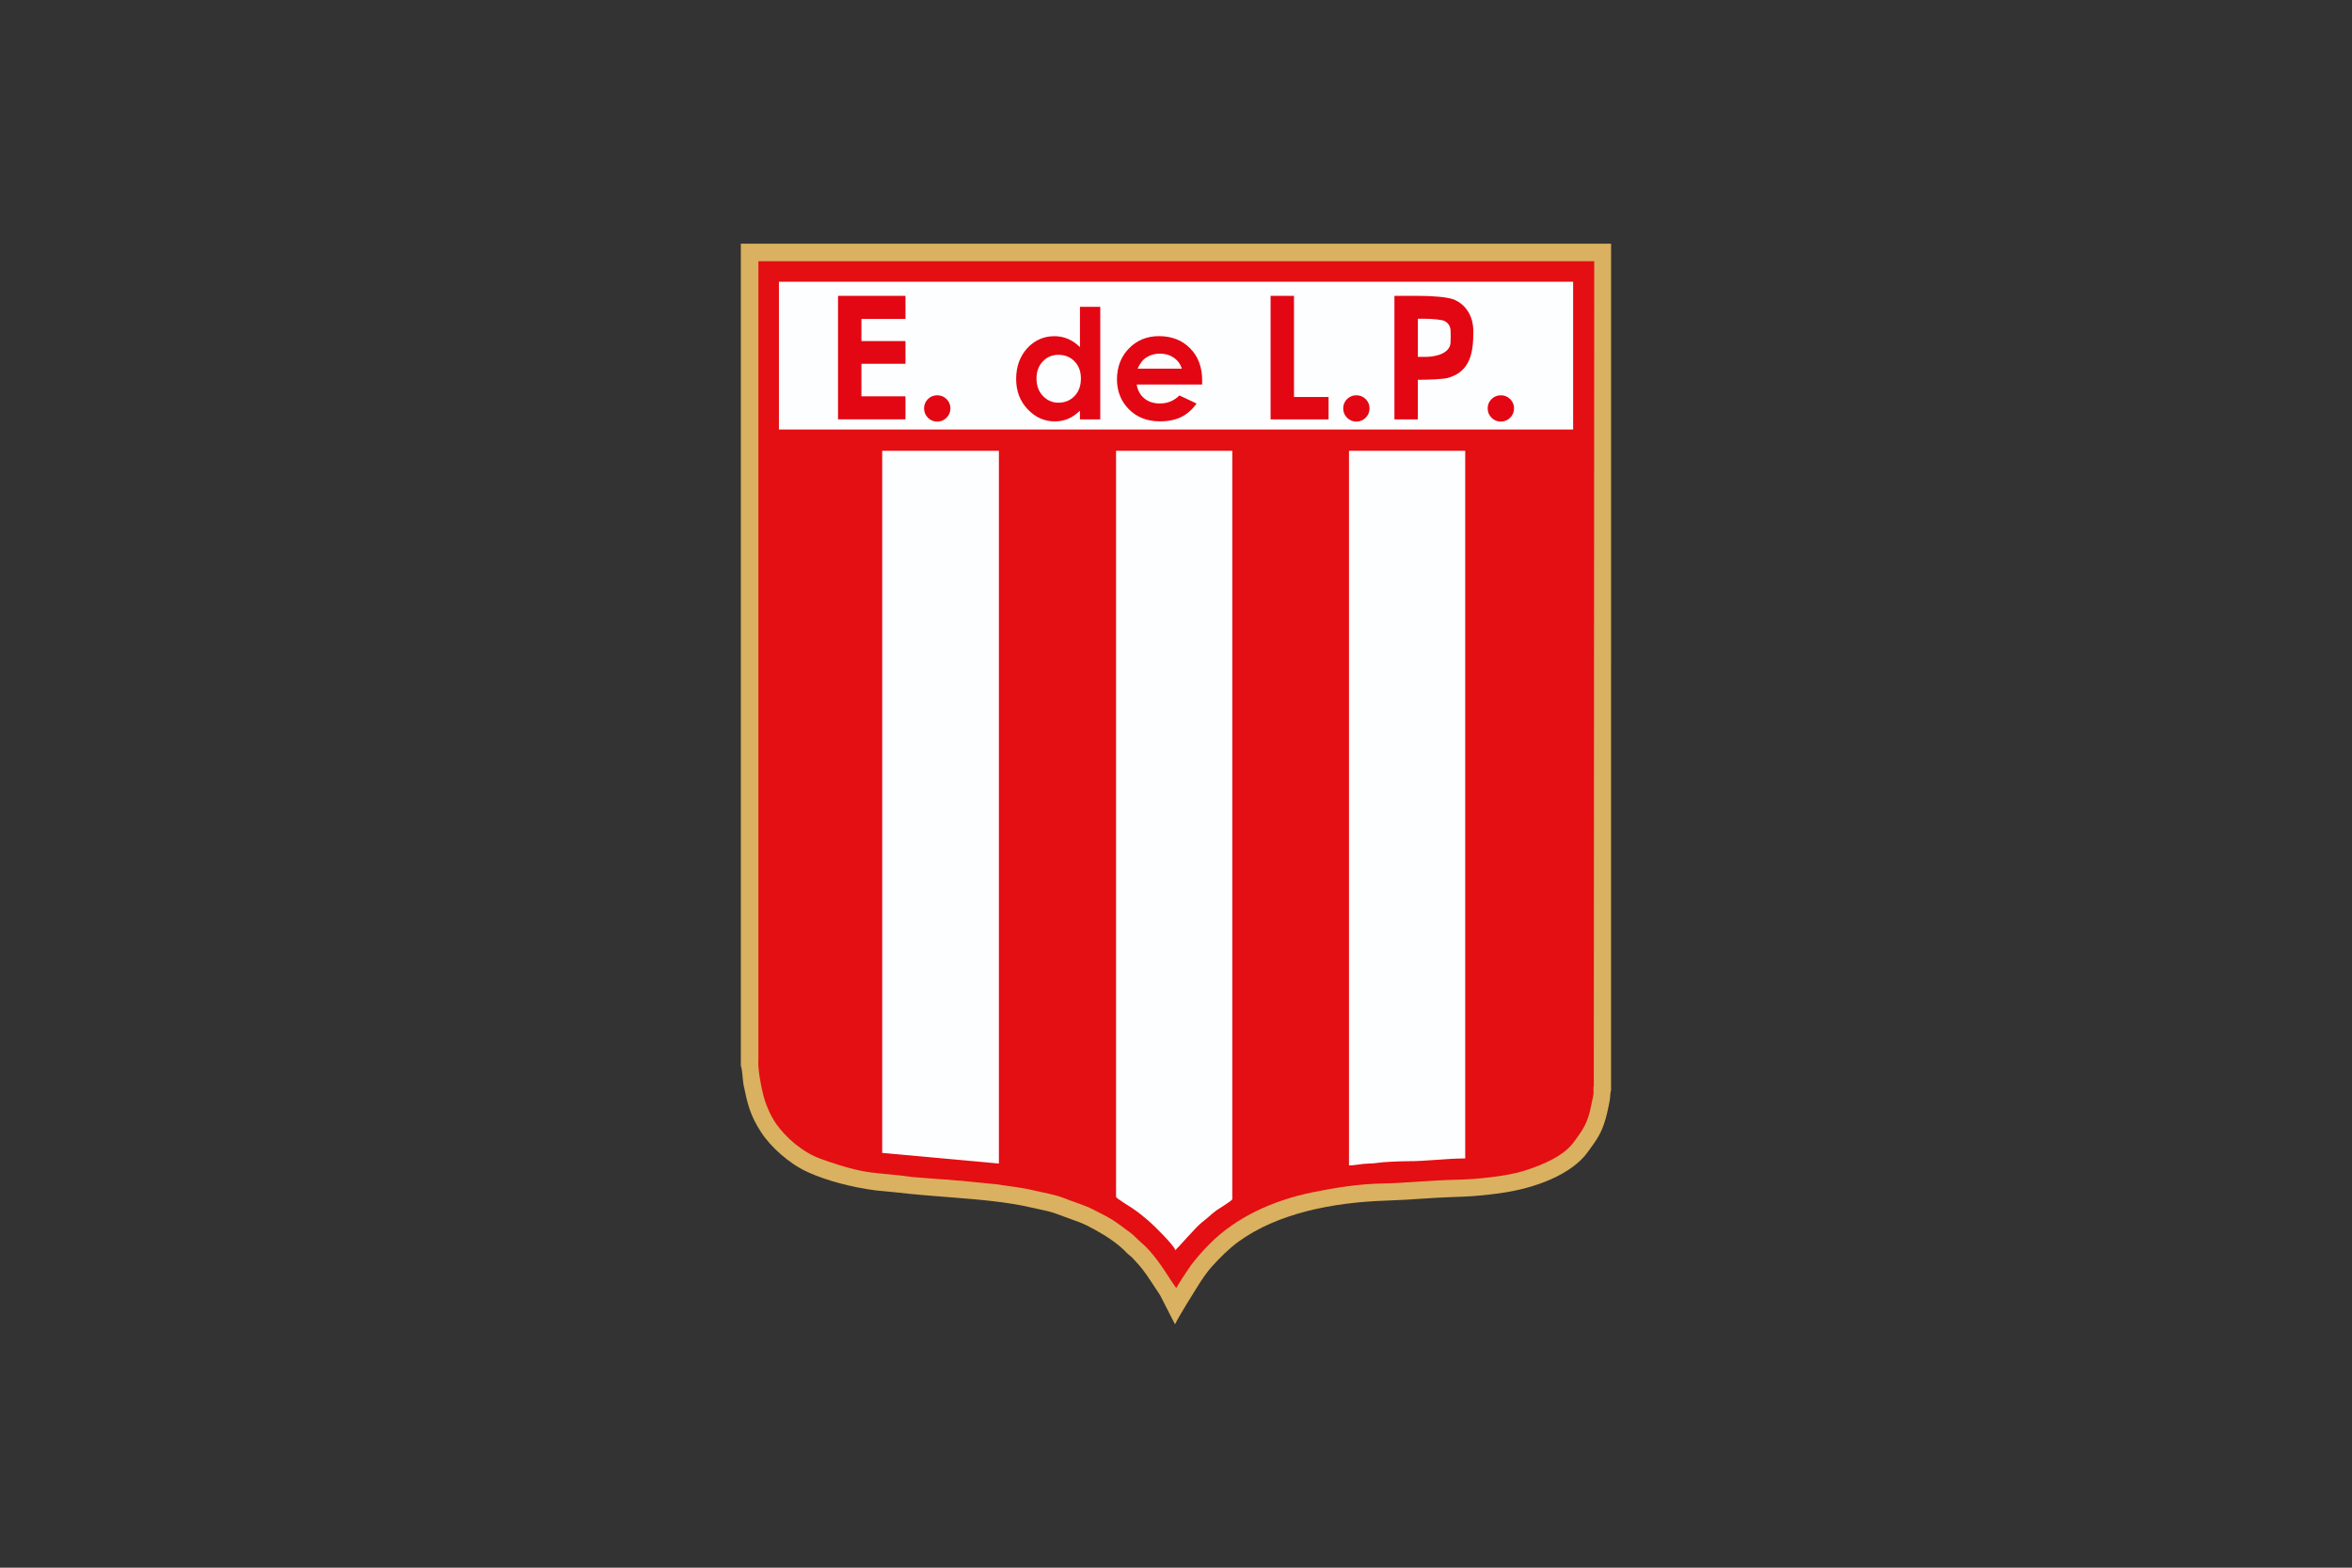
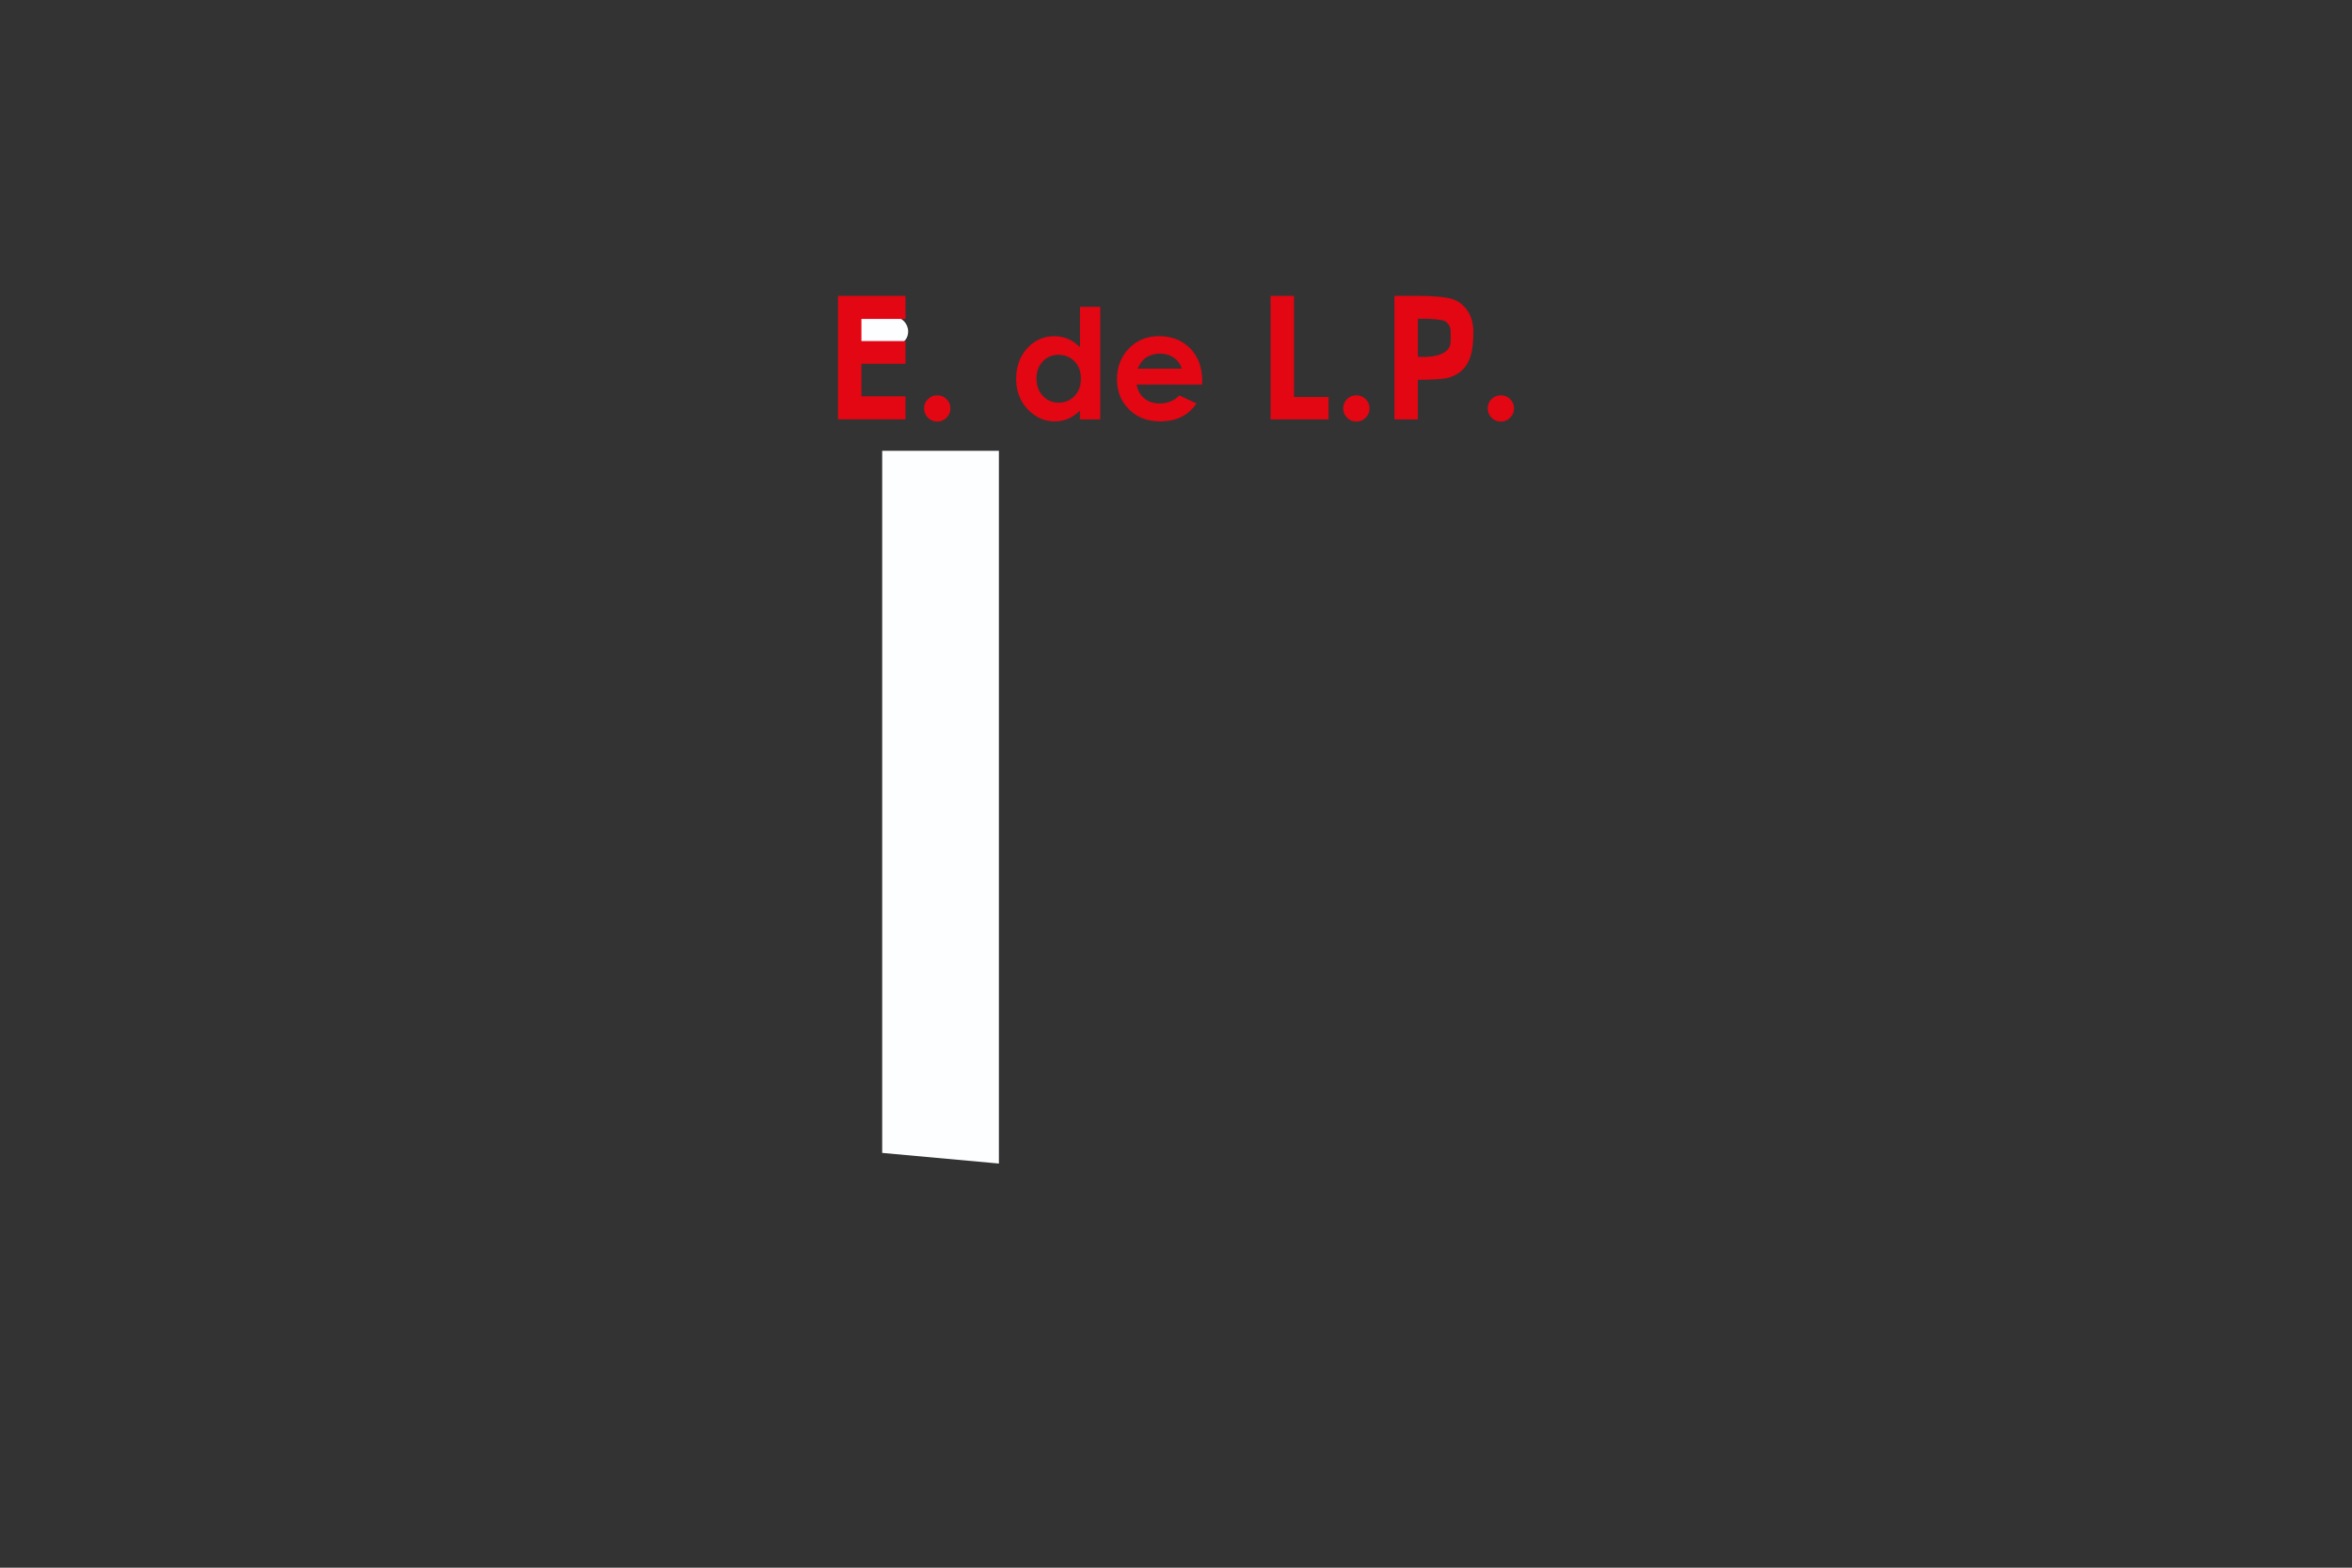
<svg xmlns="http://www.w3.org/2000/svg" id="Capa_1" version="1.1" viewBox="0 0 600 400">
  <rect x="0" y="0" width="600" height="400" fill="#333333" stroke="none" />
  <defs>
    <style>
      .st0, .st1, .st2, .st3 {
        fill-rule: evenodd;
      }

      .st0, .st4 {
        fill: #fdfeff;
      }

      .st1 {
        fill: #d9b160;
      }

      .st2 {
        fill: #e30613;
      }

      .st3 {
        fill: #e30f13;
      }
    </style>
  </defs>
-   <path class="st1" d="M189,272.01c.35.57.47,3.77.68,4.78,1.03,4.96,1.65,7.72,4.48,12.1,2.4,3.72,7.16,8.02,11.85,10.16,4.93,2.26,11.59,3.94,17.34,4.68,1.6.2,3.35.29,4.97.48,5.51.64,9.8.94,15.32,1.38,6.61.53,13.18,1.07,19.48,2.52,4.34,1,4.24.74,8.6,2.41,3.74,1.43,3.97,1.24,7.78,3.35,2.79,1.54,5.77,3.51,7.93,5.79.51.54.89.7,1.44,1.28,2.23,2.33,3.05,3.44,4.85,6.16.73,1.1,1.5,2.24,2.21,3.35l3.78,7.39h.08c.98-2.07,4.6-7.82,5.96-10,.76-1.23,2.3-3.46,3.33-4.59,2.04-2.26,4.39-4.64,6.9-6.46,9.98-7.23,23.99-9.99,37.62-10.45,3.35-.11,6.81-.31,10.13-.55,8.01-.58,10.99-.16,19.79-1.47,7.84-1.17,17.43-4.51,21.63-10.52.74-1.06,1.46-1.97,2.19-3.13.69-1.1,1.25-2.24,1.74-3.58.74-2.06,1.18-4.28,1.59-6.44.13-.67.09-1.96.32-2.43V62.17h-222v209.85Z" />
-   <path class="st3" d="M193.44,270.85c-.06,2.4.76,6.63,1.36,8.87.68,2.54,1.94,5.23,3.22,7.05,2.36,3.37,6.61,7.24,11.54,8.99,12.08,4.29,13.28,3.16,23.59,4.6l7.18.55c1.64.03,3.16.32,4.83.36l9.31.93c2.95.49,5.96.76,8.81,1.44,2.76.66,5.65,1.08,8.18,2.08,2.47.98,5.12,1.73,7.39,2.88,5.41,2.74,5.15,2.72,9.45,5.89,1.24.92,1.53,1.44,2.73,2.46,3.15,2.68,5.64,6.55,7.93,10.12.2.32.31.46.5.73.22.32.33.57.65.79.24-.6,3.31-5.25,3.84-5.93,1.55-2.02,2.98-3.61,4.62-5.27,6.84-6.89,16.28-11.15,26.39-13.2,5.57-1.13,11.65-2.11,17.55-2.22,6.23-.12,12.58-.83,18.8-.95,5.06-.09,13.02-.86,17.54-2.3,5.21-1.66,10.11-3.91,12.56-7.23,1.35-1.84,2.78-3.61,3.67-6.22.46-1.34.71-2.5.99-3.95.13-.66.32-1.4.41-2.04.11-.86-.07-1.52.1-2.38l.11-210.25h-213.22v204.21Z" />
-   <rect class="st4" x="198.71" y="71.89" width="202.6" height="37.7" />
-   <path class="st0" d="M284.71,305.39c0,.34,3.65,2.55,4.18,2.91,1.46.99,2.74,2.02,4.06,3.15,1.24,1.06,6.54,6.25,6.88,7.53.18-.05,5.48-6.12,6.69-7.02,1.29-.96,2.42-2.11,3.75-3.1.54-.4,4.09-2.52,4.09-2.88V115.02h-29.65v190.37Z" />
-   <path class="st0" d="M344.13,297.36c1.05,0,2.45-.24,3.53-.37,1.07-.13,2.54-.08,3.63-.27,1.38-.25,6.02-.43,7.49-.43,4.92.03,10.21-.71,15-.71V115.02h-29.65v182.34h0Z" />
  <polygon class="st0" points="225.05 294.17 254.82 296.88 254.82 115.02 225.05 115.02 225.05 294.17" />
  <path class="st0" d="M218.2,88.31h8.39c2.79,0,5.08-1.06,5.08-3.78,0-1.96-1.66-3.66-3.54-3.66h-9.92v7.44Z" />
-   <path class="st2" d="M213.78,75.49h17.21v5.88h-11.24v5.66h11.24v5.79h-11.24v8.3h11.24v5.88h-17.21v-31.52h0ZM239.09,100.86c.93,0,1.72.32,2.38.97.65.65.98,1.44.98,2.37s-.33,1.73-.98,2.38c-.66.66-1.45.99-2.38.99s-1.72-.33-2.38-.99c-.65-.66-.98-1.45-.98-2.38s.33-1.72.98-2.37c.66-.65,1.45-.97,2.38-.97h0ZM324.13,75.49h5.97v25.81h8.82v5.71h-14.79v-31.52h0ZM346.01,100.86c.93,0,1.72.32,2.38.97.65.65.98,1.44.98,2.37s-.33,1.73-.98,2.38c-.66.66-1.45.99-2.38.99s-1.72-.33-2.38-.99c-.65-.66-.98-1.45-.98-2.38s.33-1.72.98-2.37c.66-.65,1.45-.97,2.38-.97h0ZM355.72,75.49h6.37c3.45,0,7.31.32,8.83.95,1.52.64,2.73,1.67,3.61,3.09.88,1.42,1.32,3.12,1.32,5.11,0,5.13-.68,10.12-6.43,11.77-1.16.33-4.66.49-7.73.49v10.11h-5.97v-31.52h0ZM361.7,91.06h1.92c2.36,0,6.21-.72,6.42-3.61.07-1.04.02-2.4.02-2.82,0-1.22-.48-2.11-1.43-2.67-.69-.41-3.36-.63-5.23-.63h-1.7v9.73h0ZM382.87,100.86c.93,0,1.72.32,2.38.97.65.65.98,1.44.98,2.37s-.33,1.73-.98,2.38c-.66.66-1.45.99-2.38.99s-1.72-.33-2.38-.99c-.65-.66-.98-1.45-.98-2.38s.33-1.72.98-2.37c.66-.65,1.45-.97,2.38-.97h0ZM275.49,78.28h5.19v28.73h-5.19v-2.21c-1.02.96-2.04,1.65-3.06,2.08-1.02.42-2.13.64-3.32.64-2.69,0-5-1.03-6.96-3.11-1.96-2.07-2.93-4.64-2.93-7.72s.95-5.81,2.84-7.85c1.89-2.04,4.19-3.06,6.9-3.06,1.25,0,2.41.23,3.51.7,1.09.47,2.1,1.17,3.03,2.1v-10.29h0ZM270.02,90.53c-1.61,0-2.95.57-4.01,1.7-1.07,1.13-1.6,2.59-1.6,4.37s.54,3.26,1.63,4.42c1.09,1.15,2.42,1.73,4.01,1.73s2.99-.57,4.07-1.7c1.08-1.13,1.62-2.62,1.62-4.46s-.54-3.26-1.62-4.38c-1.07-1.11-2.44-1.67-4.09-1.67h0ZM306.66,98.11h-16.69c.24,1.48.88,2.65,1.93,3.53,1.04.87,2.37,1.31,3.99,1.31,1.94,0,3.6-.68,4.99-2.05l4.36,2.06c-1.09,1.55-2.39,2.69-3.91,3.44-1.52.74-3.32,1.11-5.41,1.11-3.24,0-5.88-1.02-7.92-3.07-2.04-2.04-3.06-4.61-3.06-7.68s1.02-5.78,3.06-7.86c2.04-2.09,4.59-3.13,7.66-3.13,3.26,0,5.91,1.04,7.96,3.12,2.04,2.08,3.06,4.82,3.06,8.24l-.02.98h0ZM301.49,94.05c-.35-1.13-1.02-2.06-2.03-2.76-1.01-.71-2.19-1.06-3.53-1.06-1.45,0-2.72.4-3.82,1.2-.68.49-1.32,1.37-1.91,2.63h11.28Z" />
+   <path class="st2" d="M213.78,75.49h17.21v5.88h-11.24v5.66h11.24v5.79h-11.24v8.3h11.24v5.88h-17.21v-31.52h0ZM239.09,100.86c.93,0,1.72.32,2.38.97.65.65.98,1.44.98,2.37s-.33,1.73-.98,2.38c-.66.66-1.45.99-2.38.99s-1.72-.33-2.38-.99c-.65-.66-.98-1.45-.98-2.38s.33-1.72.98-2.37c.66-.65,1.45-.97,2.38-.97h0ZM324.13,75.49h5.97v25.81h8.82v5.71h-14.79v-31.52h0ZM346.01,100.86c.93,0,1.72.32,2.38.97.65.65.98,1.44.98,2.37s-.33,1.73-.98,2.38c-.66.66-1.45.99-2.38.99s-1.72-.33-2.38-.99c-.65-.66-.98-1.45-.98-2.38s.33-1.72.98-2.37c.66-.65,1.45-.97,2.38-.97h0ZM355.72,75.49h6.37c3.45,0,7.31.32,8.83.95,1.52.64,2.73,1.67,3.61,3.09.88,1.42,1.32,3.12,1.32,5.11,0,5.13-.68,10.12-6.43,11.77-1.16.33-4.66.49-7.73.49v10.11h-5.97v-31.52h0ZM361.7,91.06h1.92c2.36,0,6.21-.72,6.42-3.61.07-1.04.02-2.4.02-2.82,0-1.22-.48-2.11-1.43-2.67-.69-.41-3.36-.63-5.23-.63h-1.7v9.73h0ZM382.87,100.86c.93,0,1.72.32,2.38.97.65.65.98,1.44.98,2.37s-.33,1.73-.98,2.38c-.66.66-1.45.99-2.38.99s-1.72-.33-2.38-.99c-.65-.66-.98-1.45-.98-2.38s.33-1.72.98-2.37c.66-.65,1.45-.97,2.38-.97h0ZM275.49,78.28h5.19v28.73h-5.19v-2.21c-1.02.96-2.04,1.65-3.06,2.08-1.02.42-2.13.64-3.32.64-2.69,0-5-1.03-6.96-3.11-1.96-2.07-2.93-4.64-2.93-7.72s.95-5.81,2.84-7.85c1.89-2.04,4.19-3.06,6.9-3.06,1.25,0,2.41.23,3.51.7,1.09.47,2.1,1.17,3.03,2.1v-10.29h0ZM270.02,90.53c-1.61,0-2.95.57-4.01,1.7-1.07,1.13-1.6,2.59-1.6,4.37s.54,3.26,1.63,4.42c1.09,1.15,2.42,1.73,4.01,1.73s2.99-.57,4.07-1.7c1.08-1.13,1.62-2.62,1.62-4.46s-.54-3.26-1.62-4.38c-1.07-1.11-2.44-1.67-4.09-1.67h0ZM306.66,98.11h-16.69c.24,1.48.88,2.65,1.93,3.53,1.04.87,2.37,1.31,3.99,1.31,1.94,0,3.6-.68,4.99-2.05l4.36,2.06c-1.09,1.55-2.39,2.69-3.91,3.44-1.52.74-3.32,1.11-5.41,1.11-3.24,0-5.88-1.02-7.92-3.07-2.04-2.04-3.06-4.61-3.06-7.68s1.02-5.78,3.06-7.86c2.04-2.09,4.59-3.13,7.66-3.13,3.26,0,5.91,1.04,7.96,3.12,2.04,2.08,3.06,4.82,3.06,8.24l-.02.98h0ZM301.49,94.05c-.35-1.13-1.02-2.06-2.03-2.76-1.01-.71-2.19-1.06-3.53-1.06-1.45,0-2.72.4-3.82,1.2-.68.49-1.32,1.37-1.91,2.63h11.28" />
</svg>